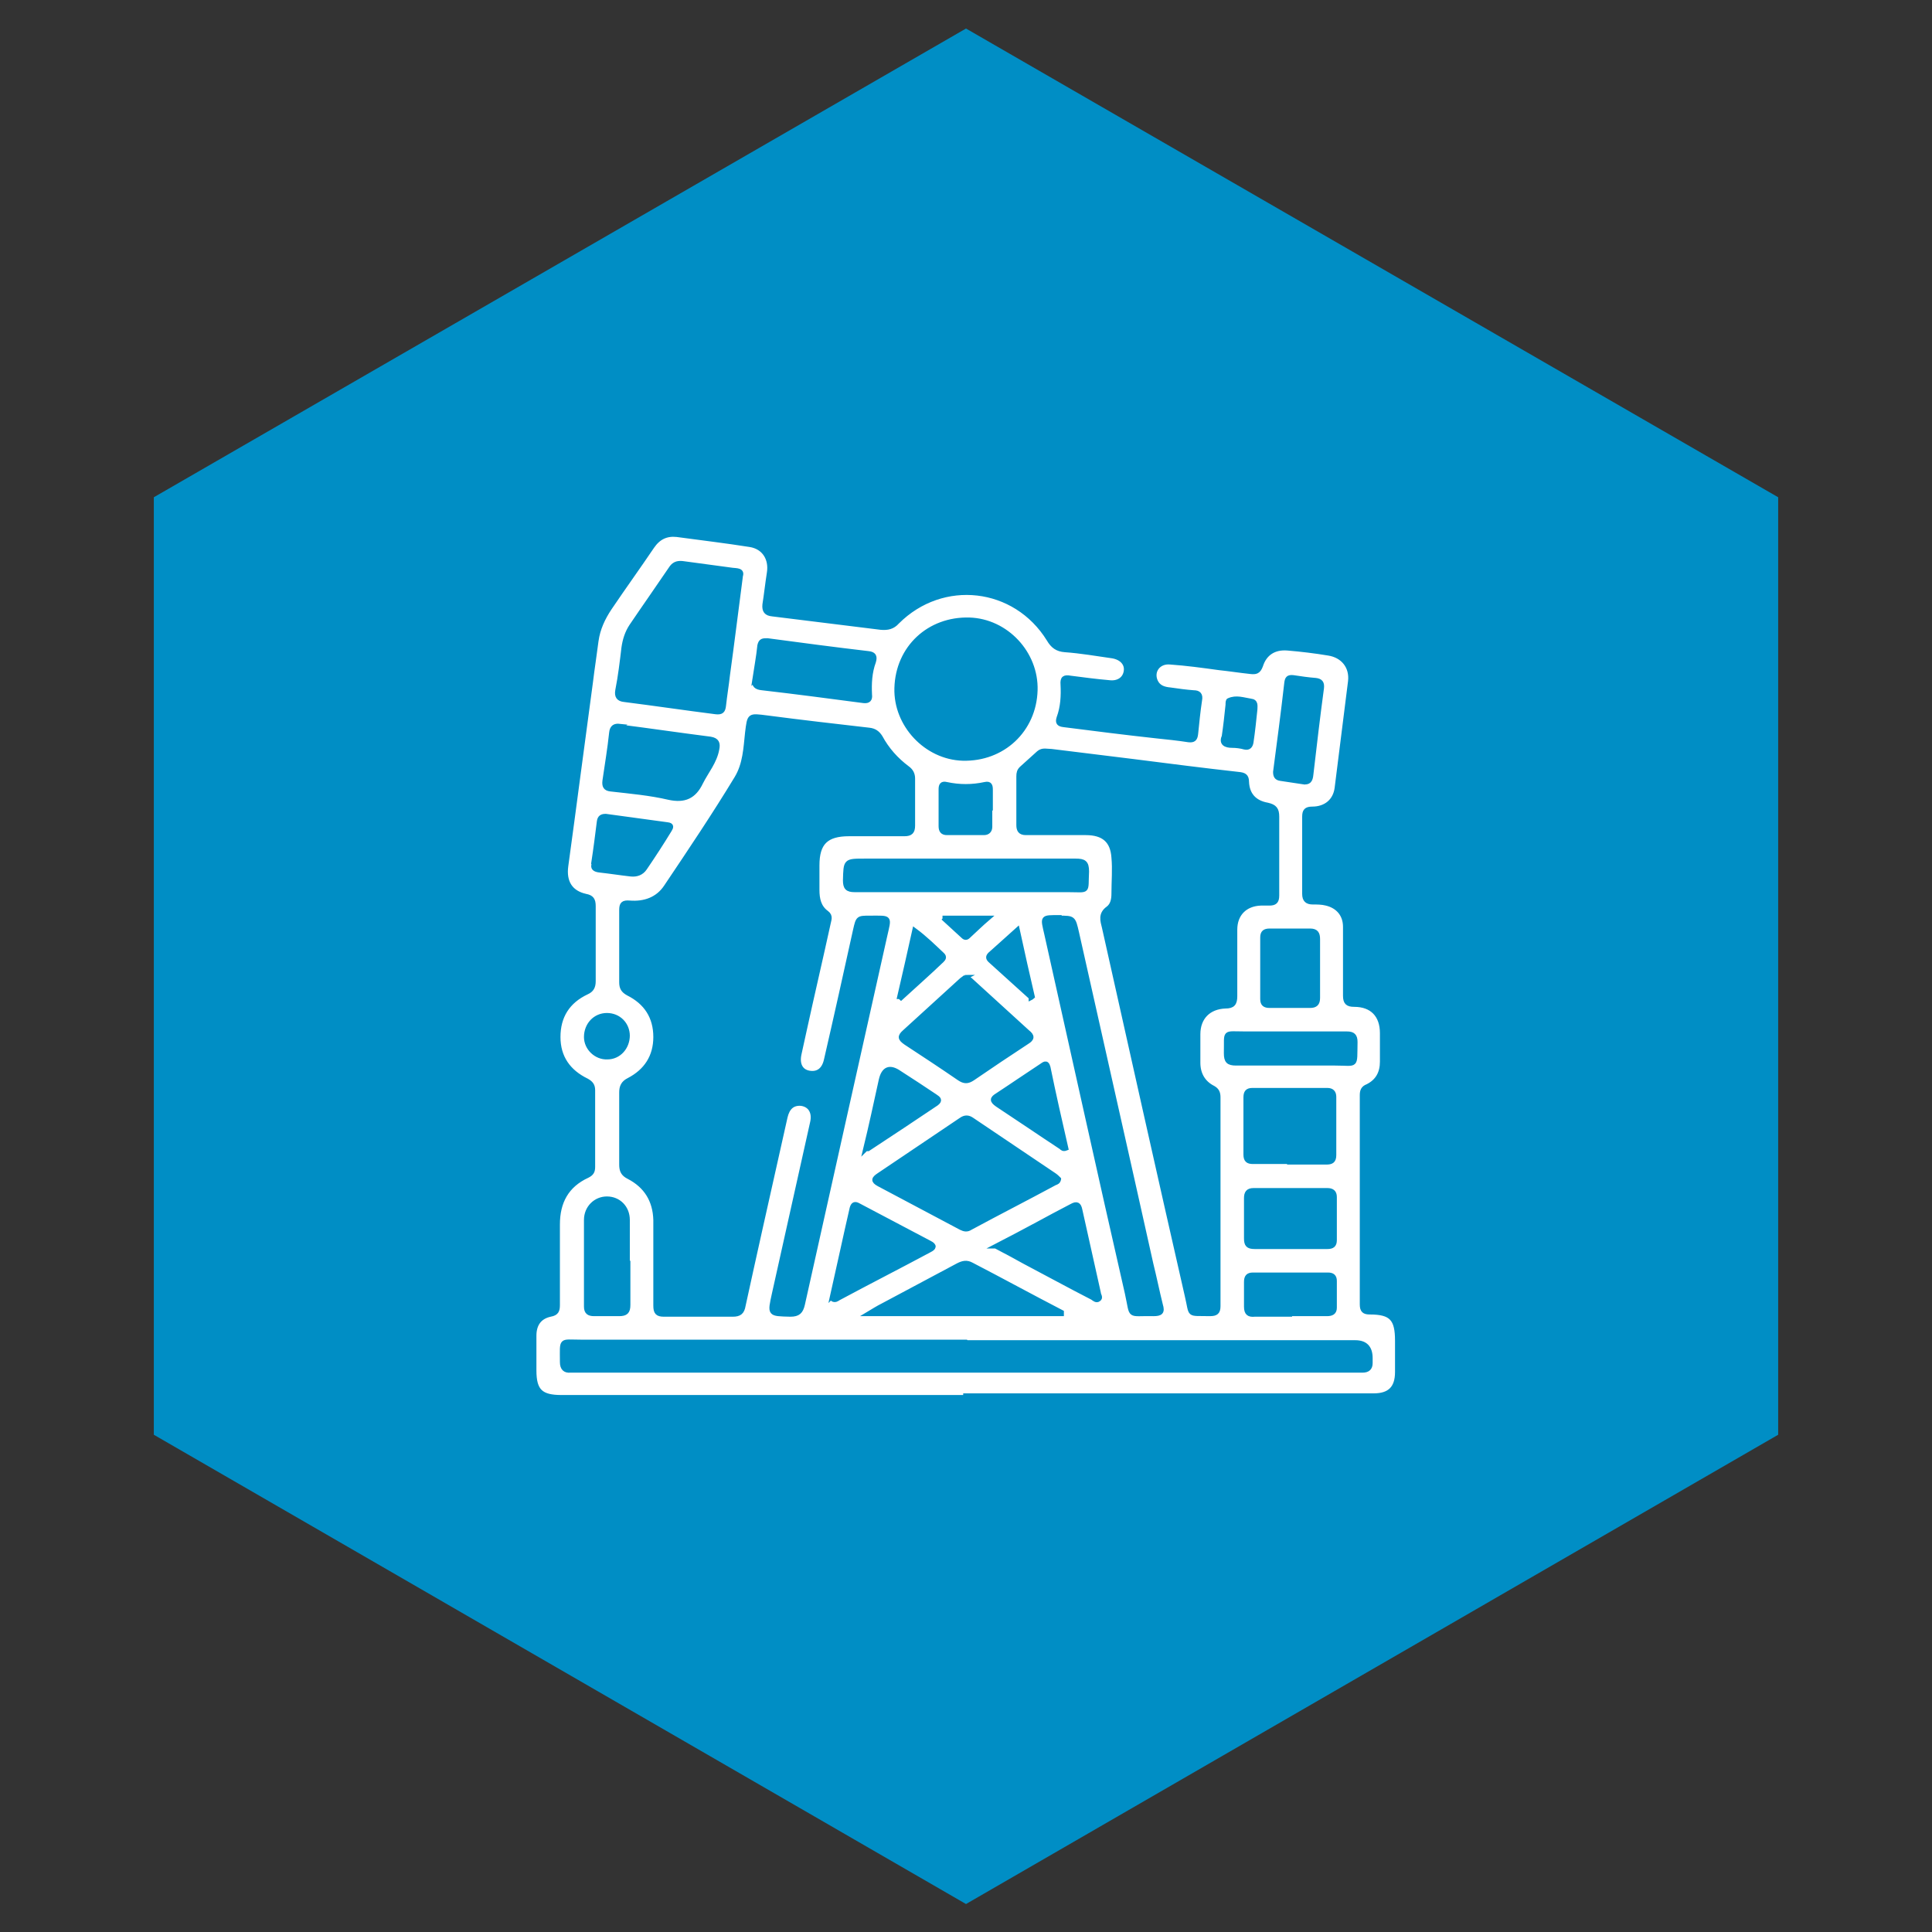
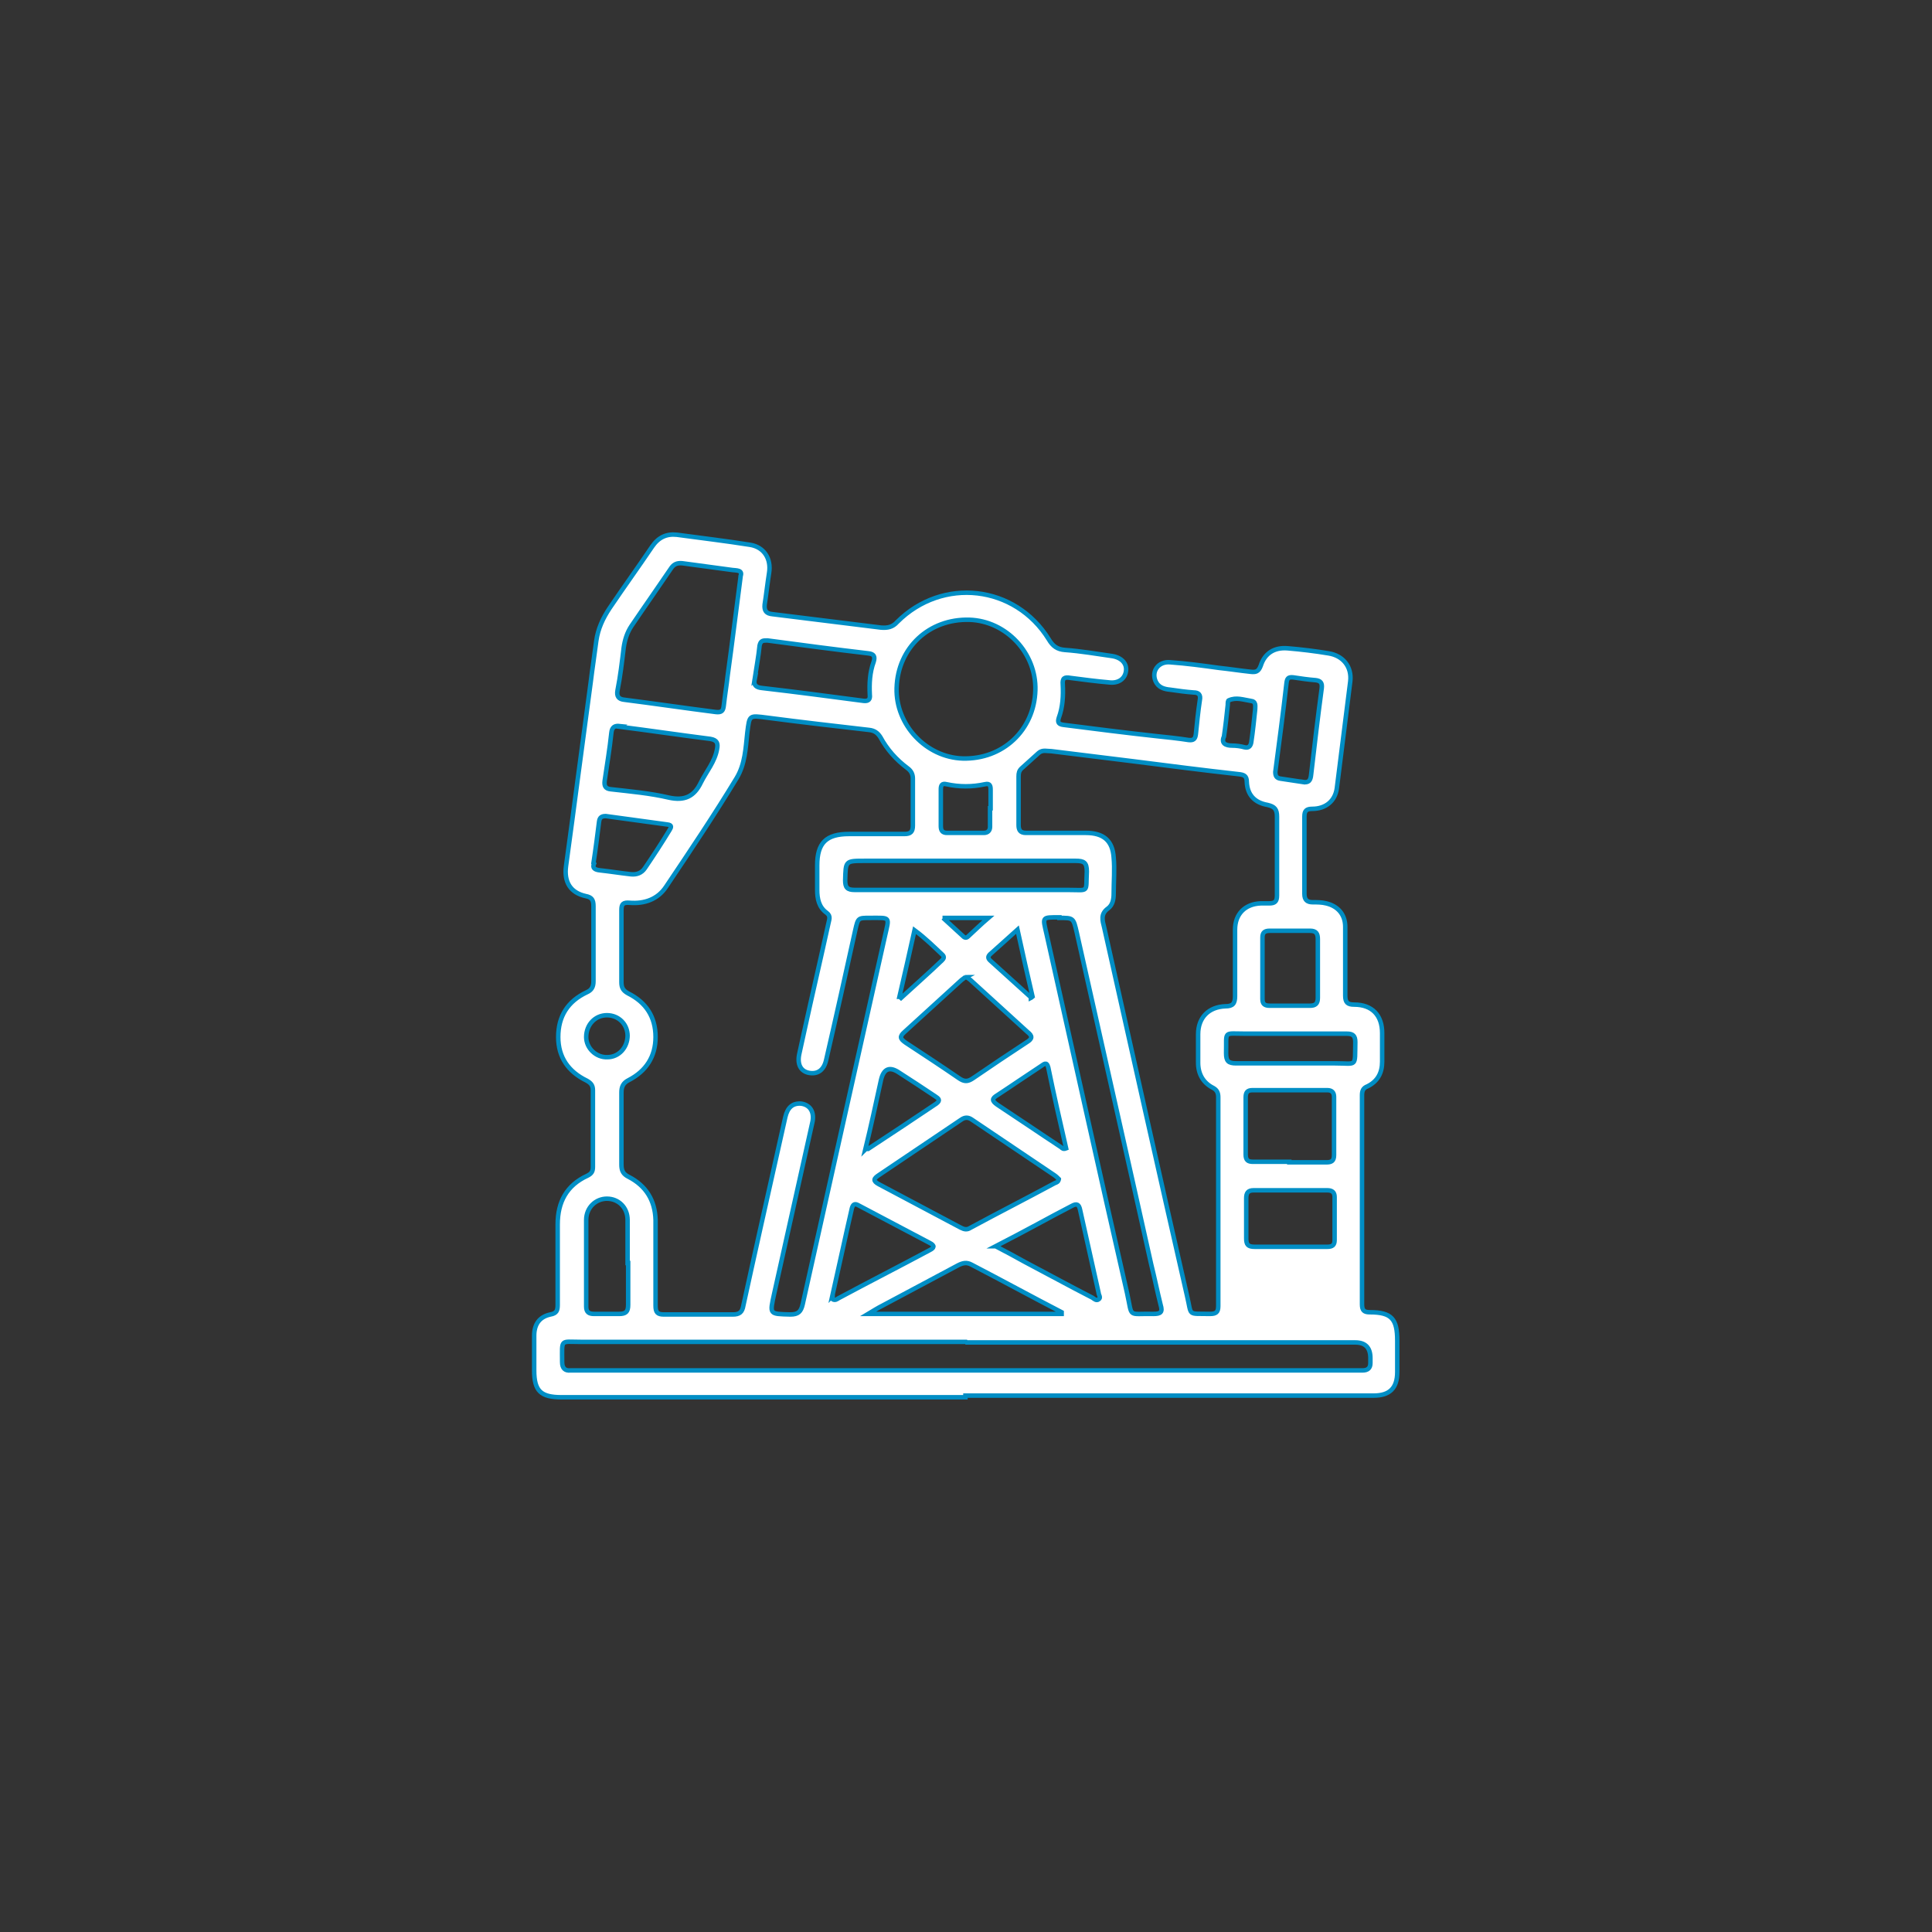
<svg xmlns="http://www.w3.org/2000/svg" id="Capa_1" viewBox="0 0 345.4 345.4">
  <rect x="0" y="0" width="345.4" height="345.4" fill="#333333" stroke="none" />
  <defs>
    <style>      .icoabout0 {        fill: #008ec5;      }      .icoabout1 {        fill: #fff;        stroke: #008ec5;        stroke-miterlimit: 10;        stroke-width: .8px;      }    </style>
  </defs>
-   <polygon class="icoabout0" points="27.5 256.5 27.5 88.9 172.7 5.1 317.9 88.9 317.9 256.5 172.7 340.4 27.5 256.5" />
-   <path class="icoabout1" d="M172.6,249.8c-24.1,0-48.1,0-72.2,0-3.7,0-4.9-1.1-4.9-4.8,0-2.1,0-4.1,0-6.2,0-2.1,1-3.4,2.9-3.8,1.1-.2,1.3-.7,1.3-1.7,0-4.8,0-9.6,0-14.4,0-4,1.6-7,5.3-8.7.8-.4,1-.8,1-1.6,0-4.6,0-9.1,0-13.7,0-.9-.4-1.3-1.1-1.7-3.3-1.6-5.1-4.2-5.1-7.8,0-3.7,1.7-6.4,5.1-8,.9-.4,1.2-1,1.2-2,0-4.5,0-8.9,0-13.4,0-1.1-.3-1.6-1.4-1.8-2.7-.6-3.9-2.5-3.5-5.4,1.5-10.9,2.9-21.8,4.4-32.8.3-2.5.7-5,1-7.4.3-2.2,1.2-4.1,2.4-5.9,2.5-3.7,5.1-7.3,7.6-11,1.1-1.6,2.5-2.3,4.4-2.1,4.4.6,8.7,1.1,13.1,1.8,2.5.4,3.8,2.5,3.4,5-.3,1.9-.5,3.8-.8,5.7-.1,1.1.3,1.6,1.4,1.7,6.5.8,12.9,1.6,19.4,2.4,1.2.1,2.1-.1,2.9-1,8.1-8.1,21.1-6.6,27.1,3.1.7,1.2,1.5,1.8,2.9,1.9,2.8.2,5.7.7,8.5,1.1,1.7.3,2.6,1.4,2.4,2.7-.2,1.4-1.4,2.2-3,2-2.3-.2-4.6-.5-6.9-.8-1.1-.2-1.5,0-1.4,1.2.1,2,0,4-.7,5.9-.3.9,0,1.2.9,1.3,5.5.7,11,1.4,16.5,2,1.9.2,3.9.4,5.8.7.9.1,1.2-.2,1.3-1.1.2-2,.4-4,.7-6,.2-1-.2-1.4-1.1-1.4-1.4-.1-2.8-.3-4.2-.5-1.1-.1-2.1-.4-2.6-1.5-.8-1.8.5-3.6,2.6-3.4,2.9.2,5.8.6,8.7,1,1.9.2,3.8.5,5.7.7.9.1,1.4,0,1.8-1.1.7-2.2,2.4-3.3,4.8-3.1,2.4.2,4.9.5,7.3.9,2.6.4,4.2,2.4,3.9,5-.8,6.4-1.6,12.7-2.4,19.1-.3,2.3-2,3.7-4.4,3.7-1.1,0-1.4.4-1.4,1.4,0,4.6,0,9.2,0,13.8,0,1.1.5,1.5,1.5,1.5.8,0,1.6,0,2.4.2,2.1.5,3.4,2,3.4,4.2,0,4.1,0,8.2,0,12.3,0,1.2.4,1.6,1.6,1.6,3.2,0,5,1.9,5,5.1,0,1.7,0,3.4,0,5.1,0,2-.8,3.5-2.6,4.4-.8.3-1,.8-1,1.6,0,12.5,0,25,0,37.4,0,1.1.4,1.4,1.4,1.4,3.9,0,4.9,1.2,4.9,5.1,0,1.9,0,3.7,0,5.6,0,2.9-1.4,4.2-4.2,4.2-14.3,0-28.6,0-42.9,0-10,0-20.1,0-30.1,0ZM117.2,225.4c0,2.7,0,5.3,0,8,0,1.2.3,1.6,1.5,1.6,4.1,0,8.2,0,12.3,0,1.2,0,1.7-.4,1.9-1.6,1-4.6,2-9.1,3-13.6,1.5-6.7,3-13.4,4.5-20.1.4-1.7,1.3-2.5,2.8-2.4,1.6.2,2.5,1.5,2,3.5-2.3,10.2-4.5,20.3-6.8,30.5-.8,3.7-.9,3.6,2.9,3.7,1.4,0,1.9-.5,2.2-1.8,4.9-22,9.8-43.9,14.7-65.8.8-3.6,1.1-3.3-2.7-3.3-2.1,0-2.1,0-2.6,2.2-1.7,7.7-3.4,15.4-5.2,23.2-.4,1.8-1.5,2.6-3.1,2.3-1.5-.3-2.1-1.6-1.7-3.4.3-1.4.6-2.7.9-4.1,1.4-6.4,2.9-12.8,4.3-19.2.1-.6.5-1.3-.3-1.9-1.4-1-1.7-2.5-1.7-4.1,0-1.5,0-2.9,0-4.4,0-4,1.6-5.6,5.7-5.6,3.3,0,6.6,0,9.9,0,1.1,0,1.5-.4,1.5-1.5,0-2.8,0-5.6,0-8.4,0-.8-.3-1.4-1-1.9-2-1.5-3.6-3.3-4.8-5.5-.5-.8-1.1-1.2-2-1.3-6.1-.7-12.2-1.4-18.3-2.2-3.2-.4-3.1-.5-3.5,2.7-.3,2.8-.4,5.6-1.9,8.1-4,6.6-8.3,13-12.6,19.4-1.5,2.3-3.9,3.1-6.5,2.9-1.2-.1-1.5.2-1.5,1.3,0,4.3,0,8.6,0,12.9,0,1,.3,1.5,1.2,2,3.2,1.6,4.9,4.2,4.9,7.8,0,3.5-1.7,6.1-4.8,7.7-1,.5-1.3,1.2-1.3,2.2,0,4.3,0,8.6,0,12.9,0,1.1.3,1.7,1.3,2.2,3.1,1.6,4.7,4.2,4.8,7.7,0,2.4,0,4.8,0,7.2ZM228.3,152.9c0-2.3,0-4.6,0-6.9,0-1.3-.4-1.8-1.7-2.1-2.3-.4-3.6-1.8-3.7-4.1,0-1.1-.5-1.3-1.5-1.4-6.3-.7-12.5-1.5-18.8-2.3-4.9-.6-9.7-1.2-14.6-1.8-.8,0-1.6-.3-2.3.3-1,.9-2.1,1.9-3.1,2.8-.4.4-.5.8-.5,1.4,0,2.9,0,5.8,0,8.7,0,.9.3,1.4,1.3,1.4.6,0,1.2,0,1.8,0,3,0,5.9,0,8.9,0,3.2,0,4.8,1.4,5,4.4.2,2.1,0,4.3,0,6.5,0,1-.2,2-1,2.6-1.4,1-1,2.2-.7,3.4,4.9,21.9,9.8,43.9,14.8,65.8.9,3.8,0,3.2,4.1,3.3,1.1,0,1.5-.3,1.5-1.4,0-12.4,0-24.9,0-37.3,0-.8-.2-1.3-.9-1.7-1.8-.9-2.7-2.5-2.7-4.5,0-1.7,0-3.4,0-5.1,0-3,1.9-4.9,4.9-5,1.3,0,1.7-.5,1.7-1.8,0-4,0-7.9,0-11.9,0-2.8,1.8-4.6,4.6-4.7.5,0,1,0,1.5,0,1,0,1.4-.3,1.4-1.4,0-2.4,0-4.8,0-7.2ZM172.7,239.9c-23,0-45.9,0-68.9,0-3.7,0-3.3-.6-3.3,3.6,0,1.1.5,1.6,1.5,1.5.4,0,.8,0,1.2,0,46.3,0,92.6,0,139,0,.5,0,.9,0,1.4,0,.9,0,1.4-.4,1.4-1.3,0-.3,0-.6,0-.9q0-2.8-2.7-2.8c-23.2,0-46.3,0-69.5,0ZM132.4,103c.4-1.1-.7-1-1.5-1.1-3-.4-6-.8-8.9-1.2-1-.1-1.6.2-2.1,1-2.3,3.4-4.7,6.8-7,10.2-.8,1.2-1.2,2.5-1.4,3.9-.3,2.5-.6,5.1-1.1,7.6-.2,1.1.2,1.6,1.2,1.7,5.5.7,10.9,1.5,16.4,2.2,1,.1,1.3-.2,1.4-1.2.2-1.8.5-3.6.7-5.4.8-5.8,1.5-11.5,2.3-17.6ZM189.4,164c-3.2,0-3-.1-2.3,3,4.8,21.4,9.5,42.8,14.4,64.2,1,4.5,0,3.6,4.7,3.7,1.3,0,1.7-.3,1.3-1.6-.6-2.4-1.1-4.9-1.7-7.3-4.4-19.8-8.9-39.6-13.3-59.3-.6-2.6-.6-2.6-3.1-2.6ZM189.3,210.8c-.2-.2-.5-.5-.8-.7-4.9-3.3-9.8-6.6-14.7-9.9-.7-.5-1.3-.5-2,0-4.9,3.3-9.8,6.6-14.7,9.9-.9.6-1.1,1,0,1.6,4.9,2.6,9.8,5.2,14.7,7.8.6.3,1.1.4,1.7,0,5-2.7,10.1-5.3,15.1-8,.3-.1.6-.2.7-.7ZM185.1,123.4c.2-6.6-5.2-12.4-11.8-12.6-7.2-.2-12.8,5-13,12.2-.2,6.6,5.3,12.4,11.8,12.6,7.2.2,12.8-5.1,13-12.2ZM172.7,159.1c6.1,0,12.1,0,18.2,0,3.9,0,3.2.6,3.4-3.3,0-1.6-.5-1.9-2-1.9-12.6,0-25.2,0-37.7,0-3.5,0-3.4,0-3.5,3.5,0,1.3.4,1.7,1.7,1.7,6.6,0,13.2,0,19.9,0ZM172.6,174.7c-.2.1-.4.3-.7.5-3.4,3.1-6.8,6.2-10.2,9.3-.9.8-.8,1.2.2,1.9,3.2,2.1,6.4,4.2,9.6,6.4.9.6,1.5.6,2.4,0,3.2-2.2,6.5-4.4,9.7-6.5,1-.6,1-1.1.1-1.8-3.4-3.1-6.8-6.2-10.2-9.3-.3-.2-.5-.5-1-.5ZM110.8,129.8c-.9-.1-1.4.2-1.5,1.2-.3,2.9-.8,5.8-1.2,8.6-.1.9.1,1.4,1.1,1.5,3.5.4,7,.7,10.4,1.5,2.8.6,4.5-.2,5.7-2.7,1-2,2.5-3.7,2.9-6,.2-1,0-1.6-1.2-1.8-5.5-.7-10.9-1.5-16.4-2.2ZM230.5,207.8c2.2,0,4.4,0,6.6,0,.9,0,1.4-.2,1.4-1.3,0-3.5,0-6.9,0-10.4,0-.8-.4-1.2-1.2-1.2-4.5,0-8.9,0-13.4,0-.9,0-1.2.4-1.2,1.3,0,3.4,0,6.8,0,10.2,0,1,.4,1.3,1.3,1.3,2.2,0,4.3,0,6.5,0ZM134.9,121.5c-.2,1,.3,1.4,1.3,1.5,6.1.7,12.1,1.5,18.2,2.3.9.1,1.2-.3,1.1-1.1-.1-2,0-4,.7-5.9.3-1,0-1.4-1-1.5-6-.7-12-1.5-18-2.3-.8,0-1.2,0-1.4.9-.2,2-.6,4.1-.9,6.1ZM189.8,234.8c0,0,0-.2,0-.2-5.4-2.8-10.7-5.7-16.1-8.5-.9-.5-1.6-.3-2.4.1-4.5,2.4-9,4.8-13.5,7.2-.8.4-1.6.9-2.6,1.5h34.6ZM230.5,222.9c2.3,0,4.5,0,6.8,0,.9,0,1.3-.3,1.3-1.2,0-2.6,0-5.1,0-7.7,0-.9-.5-1.2-1.3-1.2-4.4,0-8.8,0-13.2,0-1,0-1.3.5-1.3,1.4,0,2.4,0,4.8,0,7.2,0,1.1.3,1.5,1.5,1.5,2.1,0,4.2,0,6.3,0ZM148.9,231.6c0,.2-.2.5,0,.7.4.2.7,0,1-.2,5.4-2.9,10.9-5.7,16.3-8.6.8-.4,1-.8,0-1.3-4.2-2.2-8.5-4.5-12.7-6.7-.7-.4-1-.2-1.2.5-1.2,5.2-2.3,10.4-3.5,15.7ZM178,222.8c1.9,1,3.6,1.9,5.2,2.8,4,2.1,8,4.3,12.1,6.4.3.2.7.6,1.1.3.5-.3,0-.8,0-1.2-1.1-4.9-2.2-9.9-3.3-14.8-.2-1-.6-1.2-1.5-.7-2.1,1.1-4.2,2.2-6.2,3.3-2.4,1.3-4.7,2.5-7.4,3.9ZM112.2,225.8s0,0,0,0c0-2.6,0-5.1,0-7.7,0-2.2-1.6-3.8-3.7-3.8-2,0-3.7,1.6-3.7,3.8,0,5.2,0,10.3,0,15.5,0,1,.5,1.3,1.4,1.3,1.5,0,3,0,4.5,0,1.2,0,1.6-.4,1.6-1.6,0-2.5,0-5,0-7.5ZM235.6,173.2c0-1.8,0-3.5,0-5.3,0-1-.3-1.5-1.4-1.5-2.4,0-4.8,0-7.2,0-.9,0-1.3.3-1.3,1.2,0,3.7,0,7.3,0,11,0,.9.4,1.2,1.3,1.2,2.4,0,4.8,0,7.2,0,1,0,1.4-.4,1.4-1.4,0-1.8,0-3.5,0-5.3ZM230.8,184.8c-2.7,0-5.4,0-8.1,0-4.1,0-3.4-.6-3.5,3.5,0,1.4.4,1.8,1.8,1.8,5.9,0,11.8,0,17.7,0,4,0,3.5.8,3.6-3.8,0-1.1-.4-1.5-1.5-1.5-3.3,0-6.6,0-9.9,0ZM232.9,139.8c1.1.2,1.4-.3,1.5-1.3.6-5.2,1.2-10.3,1.9-15.5.1-.9-.2-1.3-1.1-1.4-1.3-.1-2.7-.3-4-.5-.9-.1-1.1.2-1.2,1-.6,5.3-1.3,10.6-2,15.9,0,.7.2,1.1.9,1.2,1.3.2,2.7.4,4,.6ZM230.6,234.9c2.2,0,4.4,0,6.6,0,.8,0,1.4-.2,1.4-1.1,0-1.6,0-3.2,0-4.8,0-.8-.4-1.1-1.2-1.1-4.5,0-8.9,0-13.4,0-.9,0-1.2.4-1.2,1.3,0,1.5,0,2.9,0,4.4,0,1.2.5,1.5,1.5,1.4,2.1,0,4.2,0,6.3,0ZM106.2,154.4c-.3.7,0,1.1,1.1,1.2,1.8.2,3.7.5,5.5.7,1,.1,1.9-.2,2.5-1.1,1.5-2.2,3-4.5,4.4-6.8.3-.5.5-.9-.4-1-3.7-.5-7.3-1-11-1.5-.7,0-1.1.2-1.2,1-.3,2.4-.6,4.8-1,7.4ZM154.8,205.4c.2,0,.3,0,.4,0,4.1-2.7,8.2-5.4,12.2-8.1.8-.6.4-.9-.2-1.3-2.1-1.4-4.2-2.8-6.4-4.2q-2.6-1.8-3.3,1.3c-.9,4.1-1.8,8.3-2.8,12.4ZM190.6,205.3c-1.1-4.8-2.2-9.6-3.2-14.5-.3-1.1-.8-.5-1.3-.2-2.6,1.7-5.2,3.5-7.8,5.2-1,.6-1,1,0,1.7,3.8,2.5,7.6,5.1,11.4,7.6.2.2.4.4.9.2ZM177.1,144.5s0,0,0,0c0-1.1,0-2.2,0-3.3,0-.7-.1-1.2-1-1-2.3.5-4.6.5-6.9,0-.8-.2-1,.2-1,.9,0,2.2,0,4.4,0,6.6,0,.8.3,1.2,1.1,1.2,2.2,0,4.4,0,6.6,0,.7,0,1.1-.4,1.1-1.1,0-1.1,0-2.2,0-3.3ZM112.2,185.2c0-2.1-1.6-3.7-3.7-3.7-2.1,0-3.7,1.7-3.7,3.9,0,2,1.8,3.7,3.8,3.6,2,0,3.6-1.7,3.6-3.9ZM218.8,131.7c-.5,1.2.3,1.6,1.5,1.6.7,0,1.5.1,2.2.3.8.2,1.1-.3,1.2-.9.3-2,.5-4,.7-5.9,0-.6.2-1.4-.8-1.5-1.3-.2-2.6-.7-3.9-.1-.2,0-.2.5-.2.8-.2,1.9-.4,3.8-.7,5.8ZM184.3,178.4c0,0,.2-.1.3-.2-.9-3.9-1.8-7.8-2.7-12-1.8,1.6-3.3,3-4.9,4.4-.4.4-.4.7,0,1.1,2.4,2.2,4.9,4.4,7.3,6.6ZM160.8,178.2c0,0,.2.1.3.2,2.4-2.2,4.9-4.4,7.3-6.7.3-.3.5-.6.1-1-1.6-1.5-3.1-3-5-4.4-.9,4.1-1.8,8-2.7,11.9ZM168.6,164.1c1.4,1.3,2.5,2.3,3.6,3.3.3.3.6.3.9,0,1.1-1,2.2-2.1,3.6-3.3h-8.2Z" />
+   <path class="icoabout1" d="M172.6,249.8c-24.1,0-48.1,0-72.2,0-3.7,0-4.9-1.1-4.9-4.8,0-2.1,0-4.1,0-6.2,0-2.1,1-3.4,2.9-3.8,1.1-.2,1.3-.7,1.3-1.7,0-4.8,0-9.6,0-14.4,0-4,1.6-7,5.3-8.7.8-.4,1-.8,1-1.6,0-4.6,0-9.1,0-13.7,0-.9-.4-1.3-1.1-1.7-3.3-1.6-5.1-4.2-5.1-7.8,0-3.7,1.7-6.4,5.1-8,.9-.4,1.2-1,1.2-2,0-4.5,0-8.9,0-13.4,0-1.1-.3-1.6-1.4-1.8-2.7-.6-3.9-2.5-3.5-5.4,1.5-10.9,2.9-21.8,4.4-32.8.3-2.5.7-5,1-7.4.3-2.2,1.2-4.1,2.4-5.9,2.5-3.7,5.1-7.3,7.6-11,1.1-1.6,2.5-2.3,4.4-2.1,4.4.6,8.7,1.1,13.1,1.8,2.5.4,3.8,2.5,3.4,5-.3,1.9-.5,3.8-.8,5.7-.1,1.1.3,1.6,1.4,1.7,6.5.8,12.9,1.6,19.4,2.4,1.2.1,2.1-.1,2.9-1,8.1-8.1,21.1-6.6,27.1,3.1.7,1.2,1.5,1.8,2.9,1.9,2.8.2,5.7.7,8.5,1.1,1.7.3,2.6,1.4,2.4,2.7-.2,1.4-1.4,2.2-3,2-2.3-.2-4.6-.5-6.9-.8-1.1-.2-1.5,0-1.4,1.2.1,2,0,4-.7,5.9-.3.9,0,1.2.9,1.3,5.5.7,11,1.4,16.5,2,1.9.2,3.9.4,5.8.7.9.1,1.2-.2,1.3-1.1.2-2,.4-4,.7-6,.2-1-.2-1.4-1.1-1.4-1.4-.1-2.8-.3-4.2-.5-1.1-.1-2.1-.4-2.6-1.5-.8-1.8.5-3.6,2.6-3.4,2.9.2,5.8.6,8.7,1,1.9.2,3.8.5,5.7.7.9.1,1.4,0,1.8-1.1.7-2.2,2.4-3.3,4.8-3.1,2.4.2,4.9.5,7.3.9,2.6.4,4.2,2.4,3.9,5-.8,6.4-1.6,12.7-2.4,19.1-.3,2.3-2,3.7-4.4,3.7-1.1,0-1.4.4-1.4,1.4,0,4.6,0,9.2,0,13.8,0,1.1.5,1.5,1.5,1.5.8,0,1.6,0,2.4.2,2.1.5,3.4,2,3.4,4.2,0,4.1,0,8.2,0,12.3,0,1.2.4,1.6,1.6,1.6,3.2,0,5,1.9,5,5.1,0,1.7,0,3.4,0,5.1,0,2-.8,3.5-2.6,4.4-.8.3-1,.8-1,1.6,0,12.5,0,25,0,37.4,0,1.1.4,1.4,1.4,1.4,3.9,0,4.9,1.2,4.9,5.1,0,1.9,0,3.7,0,5.6,0,2.9-1.4,4.2-4.2,4.2-14.3,0-28.6,0-42.9,0-10,0-20.1,0-30.1,0ZM117.2,225.4c0,2.7,0,5.3,0,8,0,1.2.3,1.6,1.5,1.6,4.1,0,8.2,0,12.3,0,1.2,0,1.7-.4,1.9-1.6,1-4.6,2-9.1,3-13.6,1.5-6.7,3-13.4,4.5-20.1.4-1.7,1.3-2.5,2.8-2.4,1.6.2,2.5,1.5,2,3.5-2.3,10.2-4.5,20.3-6.8,30.5-.8,3.7-.9,3.6,2.9,3.7,1.4,0,1.9-.5,2.2-1.8,4.9-22,9.8-43.9,14.7-65.8.8-3.6,1.1-3.3-2.7-3.3-2.1,0-2.1,0-2.6,2.2-1.7,7.7-3.4,15.4-5.2,23.2-.4,1.8-1.5,2.6-3.1,2.3-1.5-.3-2.1-1.6-1.7-3.4.3-1.4.6-2.7.9-4.1,1.4-6.4,2.9-12.8,4.3-19.2.1-.6.5-1.3-.3-1.9-1.4-1-1.7-2.5-1.7-4.1,0-1.5,0-2.9,0-4.4,0-4,1.6-5.6,5.7-5.6,3.3,0,6.6,0,9.9,0,1.1,0,1.5-.4,1.5-1.5,0-2.8,0-5.6,0-8.4,0-.8-.3-1.4-1-1.9-2-1.5-3.6-3.3-4.8-5.5-.5-.8-1.1-1.2-2-1.3-6.1-.7-12.2-1.4-18.3-2.2-3.2-.4-3.1-.5-3.5,2.7-.3,2.8-.4,5.6-1.9,8.1-4,6.6-8.3,13-12.6,19.4-1.5,2.3-3.9,3.1-6.5,2.9-1.2-.1-1.5.2-1.5,1.3,0,4.3,0,8.6,0,12.9,0,1,.3,1.5,1.2,2,3.2,1.6,4.9,4.2,4.9,7.8,0,3.5-1.7,6.1-4.8,7.7-1,.5-1.3,1.2-1.3,2.2,0,4.3,0,8.6,0,12.9,0,1.1.3,1.7,1.3,2.2,3.1,1.6,4.7,4.2,4.8,7.7,0,2.4,0,4.8,0,7.2ZM228.3,152.9c0-2.3,0-4.6,0-6.9,0-1.3-.4-1.8-1.7-2.1-2.3-.4-3.6-1.8-3.7-4.1,0-1.1-.5-1.3-1.5-1.4-6.3-.7-12.5-1.5-18.8-2.3-4.9-.6-9.7-1.2-14.6-1.8-.8,0-1.6-.3-2.3.3-1,.9-2.1,1.9-3.1,2.8-.4.4-.5.8-.5,1.4,0,2.9,0,5.8,0,8.7,0,.9.3,1.4,1.3,1.4.6,0,1.2,0,1.8,0,3,0,5.9,0,8.9,0,3.2,0,4.8,1.4,5,4.4.2,2.1,0,4.3,0,6.5,0,1-.2,2-1,2.6-1.4,1-1,2.2-.7,3.4,4.9,21.9,9.8,43.9,14.8,65.8.9,3.8,0,3.2,4.1,3.3,1.1,0,1.5-.3,1.5-1.4,0-12.4,0-24.9,0-37.3,0-.8-.2-1.3-.9-1.7-1.8-.9-2.7-2.5-2.7-4.5,0-1.7,0-3.4,0-5.1,0-3,1.9-4.9,4.9-5,1.3,0,1.7-.5,1.7-1.8,0-4,0-7.9,0-11.9,0-2.8,1.8-4.6,4.6-4.7.5,0,1,0,1.5,0,1,0,1.4-.3,1.4-1.4,0-2.4,0-4.8,0-7.2ZM172.7,239.9c-23,0-45.9,0-68.9,0-3.7,0-3.3-.6-3.3,3.6,0,1.1.5,1.6,1.5,1.5.4,0,.8,0,1.2,0,46.3,0,92.6,0,139,0,.5,0,.9,0,1.4,0,.9,0,1.4-.4,1.4-1.3,0-.3,0-.6,0-.9q0-2.8-2.7-2.8c-23.2,0-46.3,0-69.5,0ZM132.4,103c.4-1.1-.7-1-1.5-1.1-3-.4-6-.8-8.9-1.2-1-.1-1.6.2-2.1,1-2.3,3.4-4.7,6.8-7,10.2-.8,1.2-1.2,2.5-1.4,3.9-.3,2.5-.6,5.1-1.1,7.6-.2,1.1.2,1.6,1.2,1.7,5.5.7,10.9,1.5,16.4,2.2,1,.1,1.3-.2,1.4-1.2.2-1.8.5-3.6.7-5.4.8-5.8,1.5-11.5,2.3-17.6ZM189.4,164c-3.2,0-3-.1-2.3,3,4.8,21.4,9.5,42.8,14.4,64.2,1,4.5,0,3.6,4.7,3.7,1.3,0,1.7-.3,1.3-1.6-.6-2.4-1.1-4.9-1.7-7.3-4.4-19.8-8.9-39.6-13.3-59.3-.6-2.6-.6-2.6-3.1-2.6ZM189.3,210.8c-.2-.2-.5-.5-.8-.7-4.9-3.3-9.8-6.6-14.7-9.9-.7-.5-1.3-.5-2,0-4.9,3.3-9.8,6.6-14.7,9.9-.9.6-1.1,1,0,1.6,4.9,2.6,9.8,5.2,14.7,7.8.6.3,1.1.4,1.7,0,5-2.7,10.1-5.3,15.1-8,.3-.1.6-.2.7-.7ZM185.1,123.4c.2-6.6-5.2-12.4-11.8-12.6-7.2-.2-12.8,5-13,12.2-.2,6.6,5.3,12.4,11.8,12.6,7.2.2,12.8-5.1,13-12.2ZM172.7,159.1c6.1,0,12.1,0,18.2,0,3.9,0,3.2.6,3.4-3.3,0-1.6-.5-1.9-2-1.9-12.6,0-25.2,0-37.7,0-3.5,0-3.4,0-3.5,3.5,0,1.3.4,1.7,1.7,1.7,6.6,0,13.2,0,19.9,0ZM172.6,174.7c-.2.1-.4.3-.7.5-3.4,3.1-6.8,6.2-10.2,9.3-.9.8-.8,1.2.2,1.9,3.2,2.1,6.4,4.2,9.6,6.4.9.6,1.5.6,2.4,0,3.2-2.2,6.5-4.4,9.7-6.5,1-.6,1-1.1.1-1.8-3.4-3.1-6.8-6.2-10.2-9.3-.3-.2-.5-.5-1-.5ZM110.8,129.8c-.9-.1-1.4.2-1.5,1.2-.3,2.9-.8,5.8-1.2,8.6-.1.9.1,1.4,1.1,1.5,3.5.4,7,.7,10.4,1.5,2.8.6,4.5-.2,5.7-2.7,1-2,2.5-3.7,2.9-6,.2-1,0-1.6-1.2-1.8-5.5-.7-10.9-1.5-16.4-2.2ZM230.5,207.8c2.2,0,4.4,0,6.6,0,.9,0,1.4-.2,1.4-1.3,0-3.5,0-6.9,0-10.4,0-.8-.4-1.2-1.2-1.2-4.5,0-8.9,0-13.4,0-.9,0-1.2.4-1.2,1.3,0,3.4,0,6.8,0,10.2,0,1,.4,1.3,1.3,1.3,2.2,0,4.3,0,6.5,0ZM134.9,121.5c-.2,1,.3,1.4,1.3,1.5,6.1.7,12.1,1.5,18.2,2.3.9.1,1.2-.3,1.1-1.1-.1-2,0-4,.7-5.9.3-1,0-1.4-1-1.5-6-.7-12-1.5-18-2.3-.8,0-1.2,0-1.4.9-.2,2-.6,4.1-.9,6.1ZM189.8,234.8c0,0,0-.2,0-.2-5.4-2.8-10.7-5.7-16.1-8.5-.9-.5-1.6-.3-2.4.1-4.5,2.4-9,4.8-13.5,7.2-.8.4-1.6.9-2.6,1.5h34.6ZM230.5,222.9c2.3,0,4.5,0,6.8,0,.9,0,1.3-.3,1.3-1.2,0-2.6,0-5.1,0-7.7,0-.9-.5-1.2-1.3-1.2-4.4,0-8.8,0-13.2,0-1,0-1.3.5-1.3,1.4,0,2.4,0,4.8,0,7.2,0,1.1.3,1.5,1.5,1.5,2.1,0,4.2,0,6.3,0ZM148.9,231.6c0,.2-.2.5,0,.7.4.2.7,0,1-.2,5.4-2.9,10.9-5.7,16.3-8.6.8-.4,1-.8,0-1.3-4.2-2.2-8.5-4.5-12.7-6.7-.7-.4-1-.2-1.2.5-1.2,5.2-2.3,10.4-3.5,15.7ZM178,222.8c1.9,1,3.6,1.9,5.2,2.8,4,2.1,8,4.3,12.1,6.4.3.2.7.6,1.1.3.5-.3,0-.8,0-1.2-1.1-4.9-2.2-9.9-3.3-14.8-.2-1-.6-1.2-1.5-.7-2.1,1.1-4.2,2.2-6.2,3.3-2.4,1.3-4.7,2.5-7.4,3.9ZM112.2,225.8s0,0,0,0c0-2.6,0-5.1,0-7.7,0-2.2-1.6-3.8-3.7-3.8-2,0-3.7,1.6-3.7,3.8,0,5.2,0,10.3,0,15.5,0,1,.5,1.3,1.4,1.3,1.5,0,3,0,4.5,0,1.2,0,1.6-.4,1.6-1.6,0-2.5,0-5,0-7.5ZM235.6,173.2c0-1.8,0-3.5,0-5.3,0-1-.3-1.5-1.4-1.5-2.4,0-4.8,0-7.2,0-.9,0-1.3.3-1.3,1.2,0,3.7,0,7.3,0,11,0,.9.4,1.2,1.3,1.2,2.4,0,4.8,0,7.2,0,1,0,1.4-.4,1.4-1.4,0-1.8,0-3.5,0-5.3ZM230.8,184.8c-2.7,0-5.4,0-8.1,0-4.1,0-3.4-.6-3.5,3.5,0,1.4.4,1.8,1.8,1.8,5.9,0,11.8,0,17.7,0,4,0,3.5.8,3.6-3.8,0-1.1-.4-1.5-1.5-1.5-3.3,0-6.6,0-9.9,0ZM232.9,139.8c1.1.2,1.4-.3,1.5-1.3.6-5.2,1.2-10.3,1.9-15.5.1-.9-.2-1.3-1.1-1.4-1.3-.1-2.7-.3-4-.5-.9-.1-1.1.2-1.2,1-.6,5.3-1.3,10.6-2,15.9,0,.7.2,1.1.9,1.2,1.3.2,2.7.4,4,.6ZM230.6,234.9ZM106.2,154.4c-.3.7,0,1.1,1.1,1.2,1.8.2,3.7.5,5.5.7,1,.1,1.9-.2,2.5-1.1,1.5-2.2,3-4.5,4.4-6.8.3-.5.5-.9-.4-1-3.7-.5-7.3-1-11-1.5-.7,0-1.1.2-1.2,1-.3,2.4-.6,4.8-1,7.4ZM154.8,205.4c.2,0,.3,0,.4,0,4.1-2.7,8.2-5.4,12.2-8.1.8-.6.4-.9-.2-1.3-2.1-1.4-4.2-2.8-6.4-4.2q-2.6-1.8-3.3,1.3c-.9,4.1-1.8,8.3-2.8,12.4ZM190.6,205.3c-1.1-4.8-2.2-9.6-3.2-14.5-.3-1.1-.8-.5-1.3-.2-2.6,1.7-5.2,3.5-7.8,5.2-1,.6-1,1,0,1.7,3.8,2.5,7.6,5.1,11.4,7.6.2.2.4.4.9.2ZM177.1,144.5s0,0,0,0c0-1.1,0-2.2,0-3.3,0-.7-.1-1.2-1-1-2.3.5-4.6.5-6.9,0-.8-.2-1,.2-1,.9,0,2.2,0,4.4,0,6.6,0,.8.3,1.2,1.1,1.2,2.2,0,4.4,0,6.6,0,.7,0,1.1-.4,1.1-1.1,0-1.1,0-2.2,0-3.3ZM112.2,185.2c0-2.1-1.6-3.7-3.7-3.7-2.1,0-3.7,1.7-3.7,3.9,0,2,1.8,3.7,3.8,3.6,2,0,3.6-1.7,3.6-3.9ZM218.8,131.7c-.5,1.2.3,1.6,1.5,1.6.7,0,1.5.1,2.2.3.8.2,1.1-.3,1.2-.9.3-2,.5-4,.7-5.9,0-.6.2-1.4-.8-1.5-1.3-.2-2.6-.7-3.9-.1-.2,0-.2.5-.2.8-.2,1.9-.4,3.8-.7,5.8ZM184.3,178.4c0,0,.2-.1.3-.2-.9-3.9-1.8-7.8-2.7-12-1.8,1.6-3.3,3-4.9,4.4-.4.4-.4.7,0,1.1,2.4,2.2,4.9,4.4,7.3,6.6ZM160.8,178.2c0,0,.2.1.3.2,2.4-2.2,4.9-4.4,7.3-6.7.3-.3.5-.6.1-1-1.6-1.5-3.1-3-5-4.4-.9,4.1-1.8,8-2.7,11.9ZM168.6,164.1c1.4,1.3,2.5,2.3,3.6,3.3.3.3.6.3.9,0,1.1-1,2.2-2.1,3.6-3.3h-8.2Z" />
</svg>